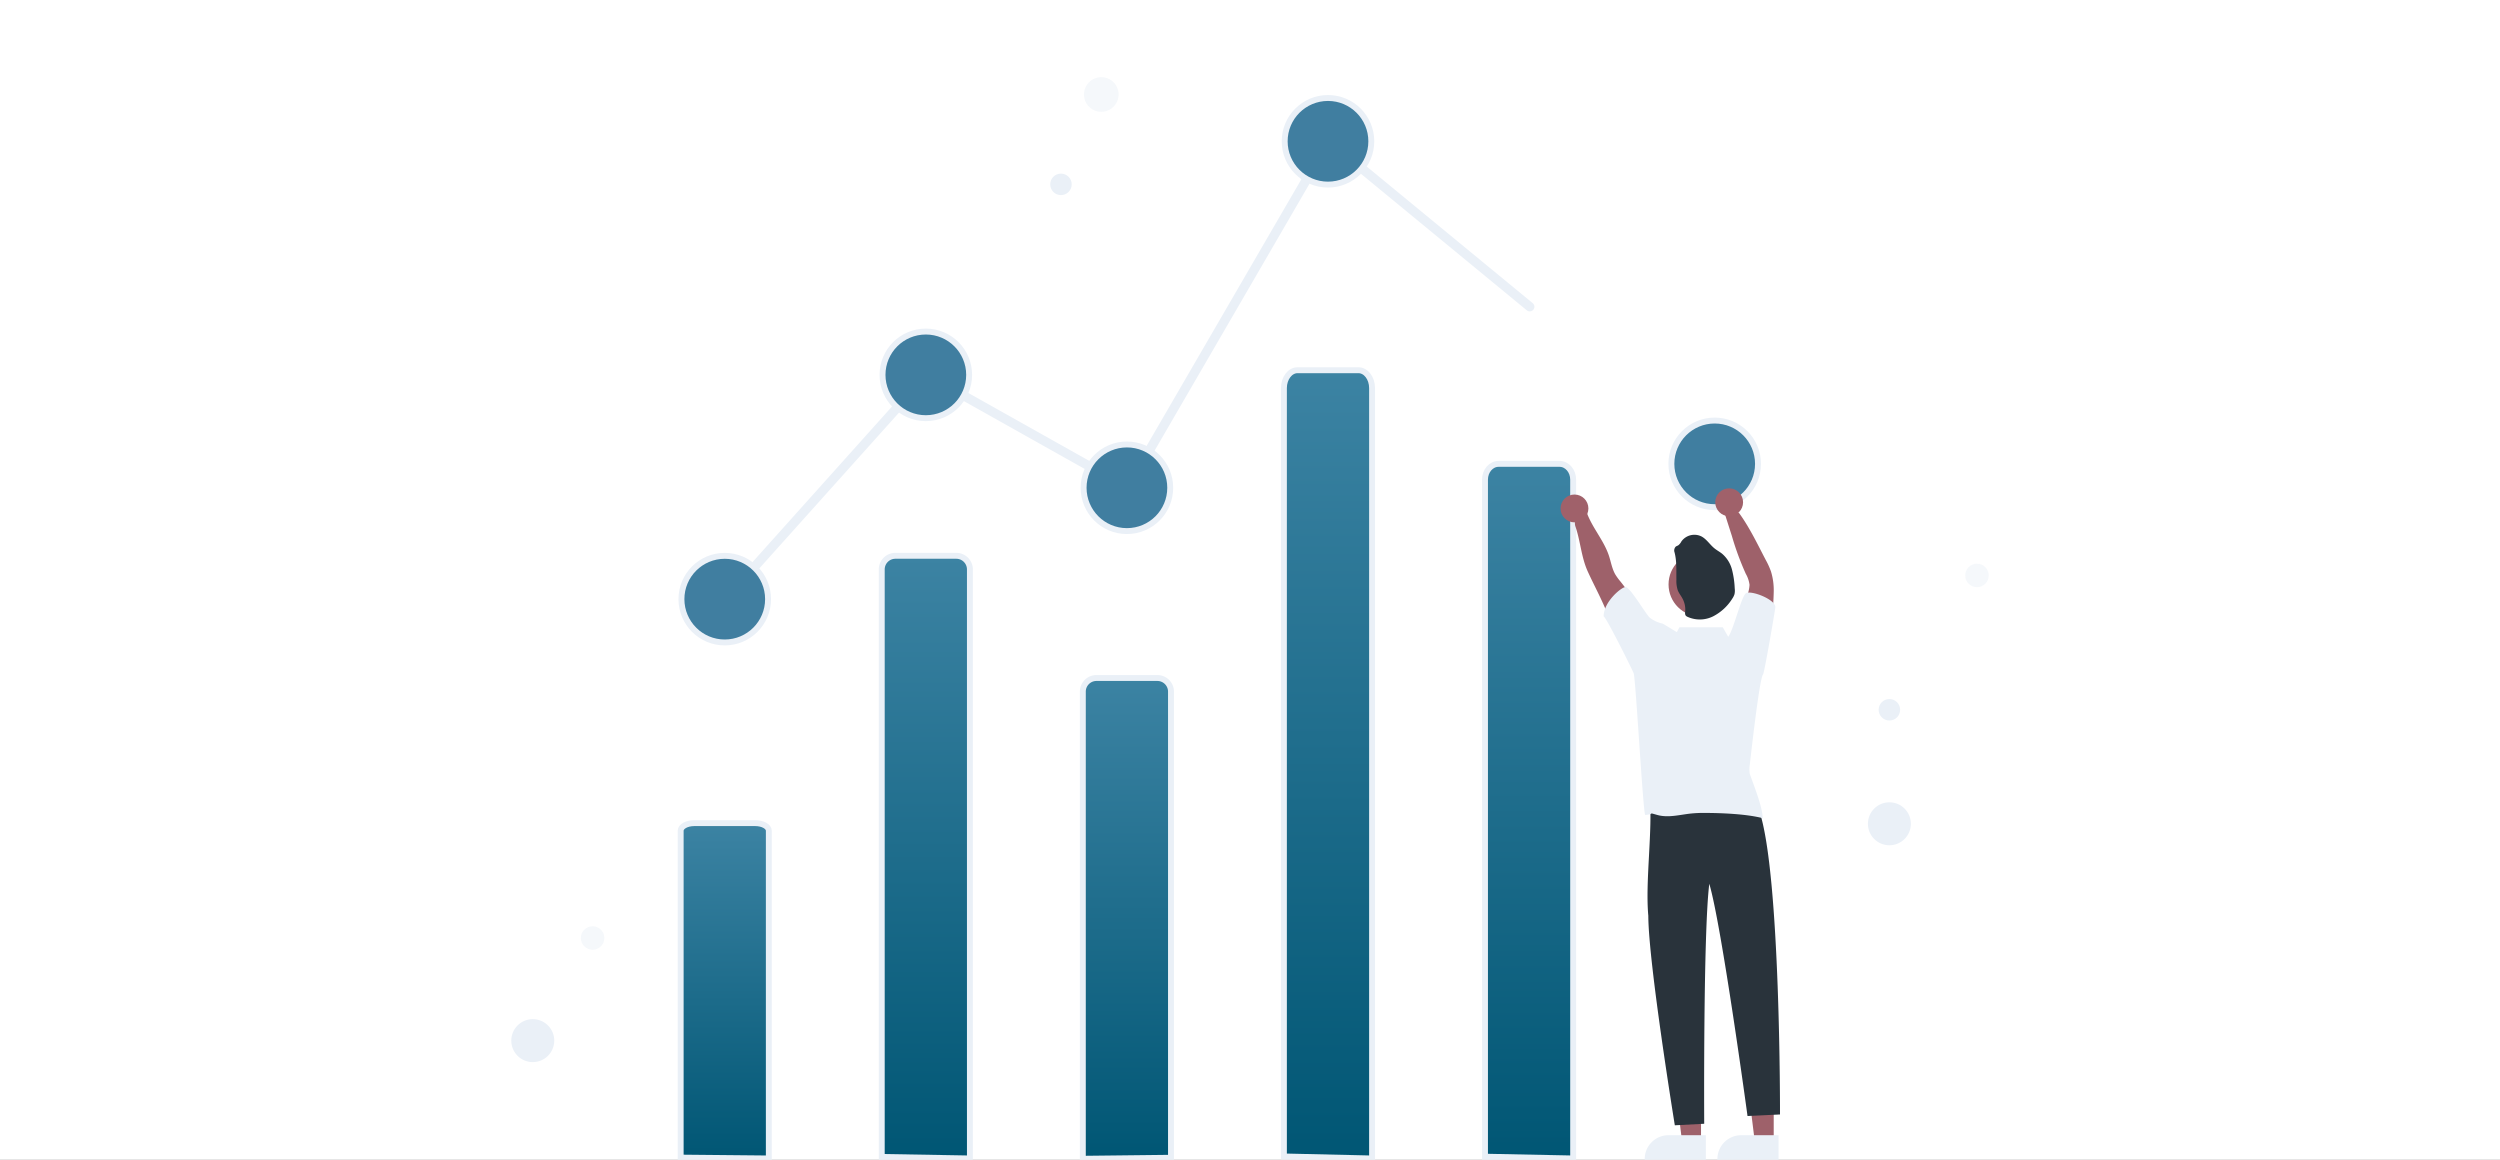
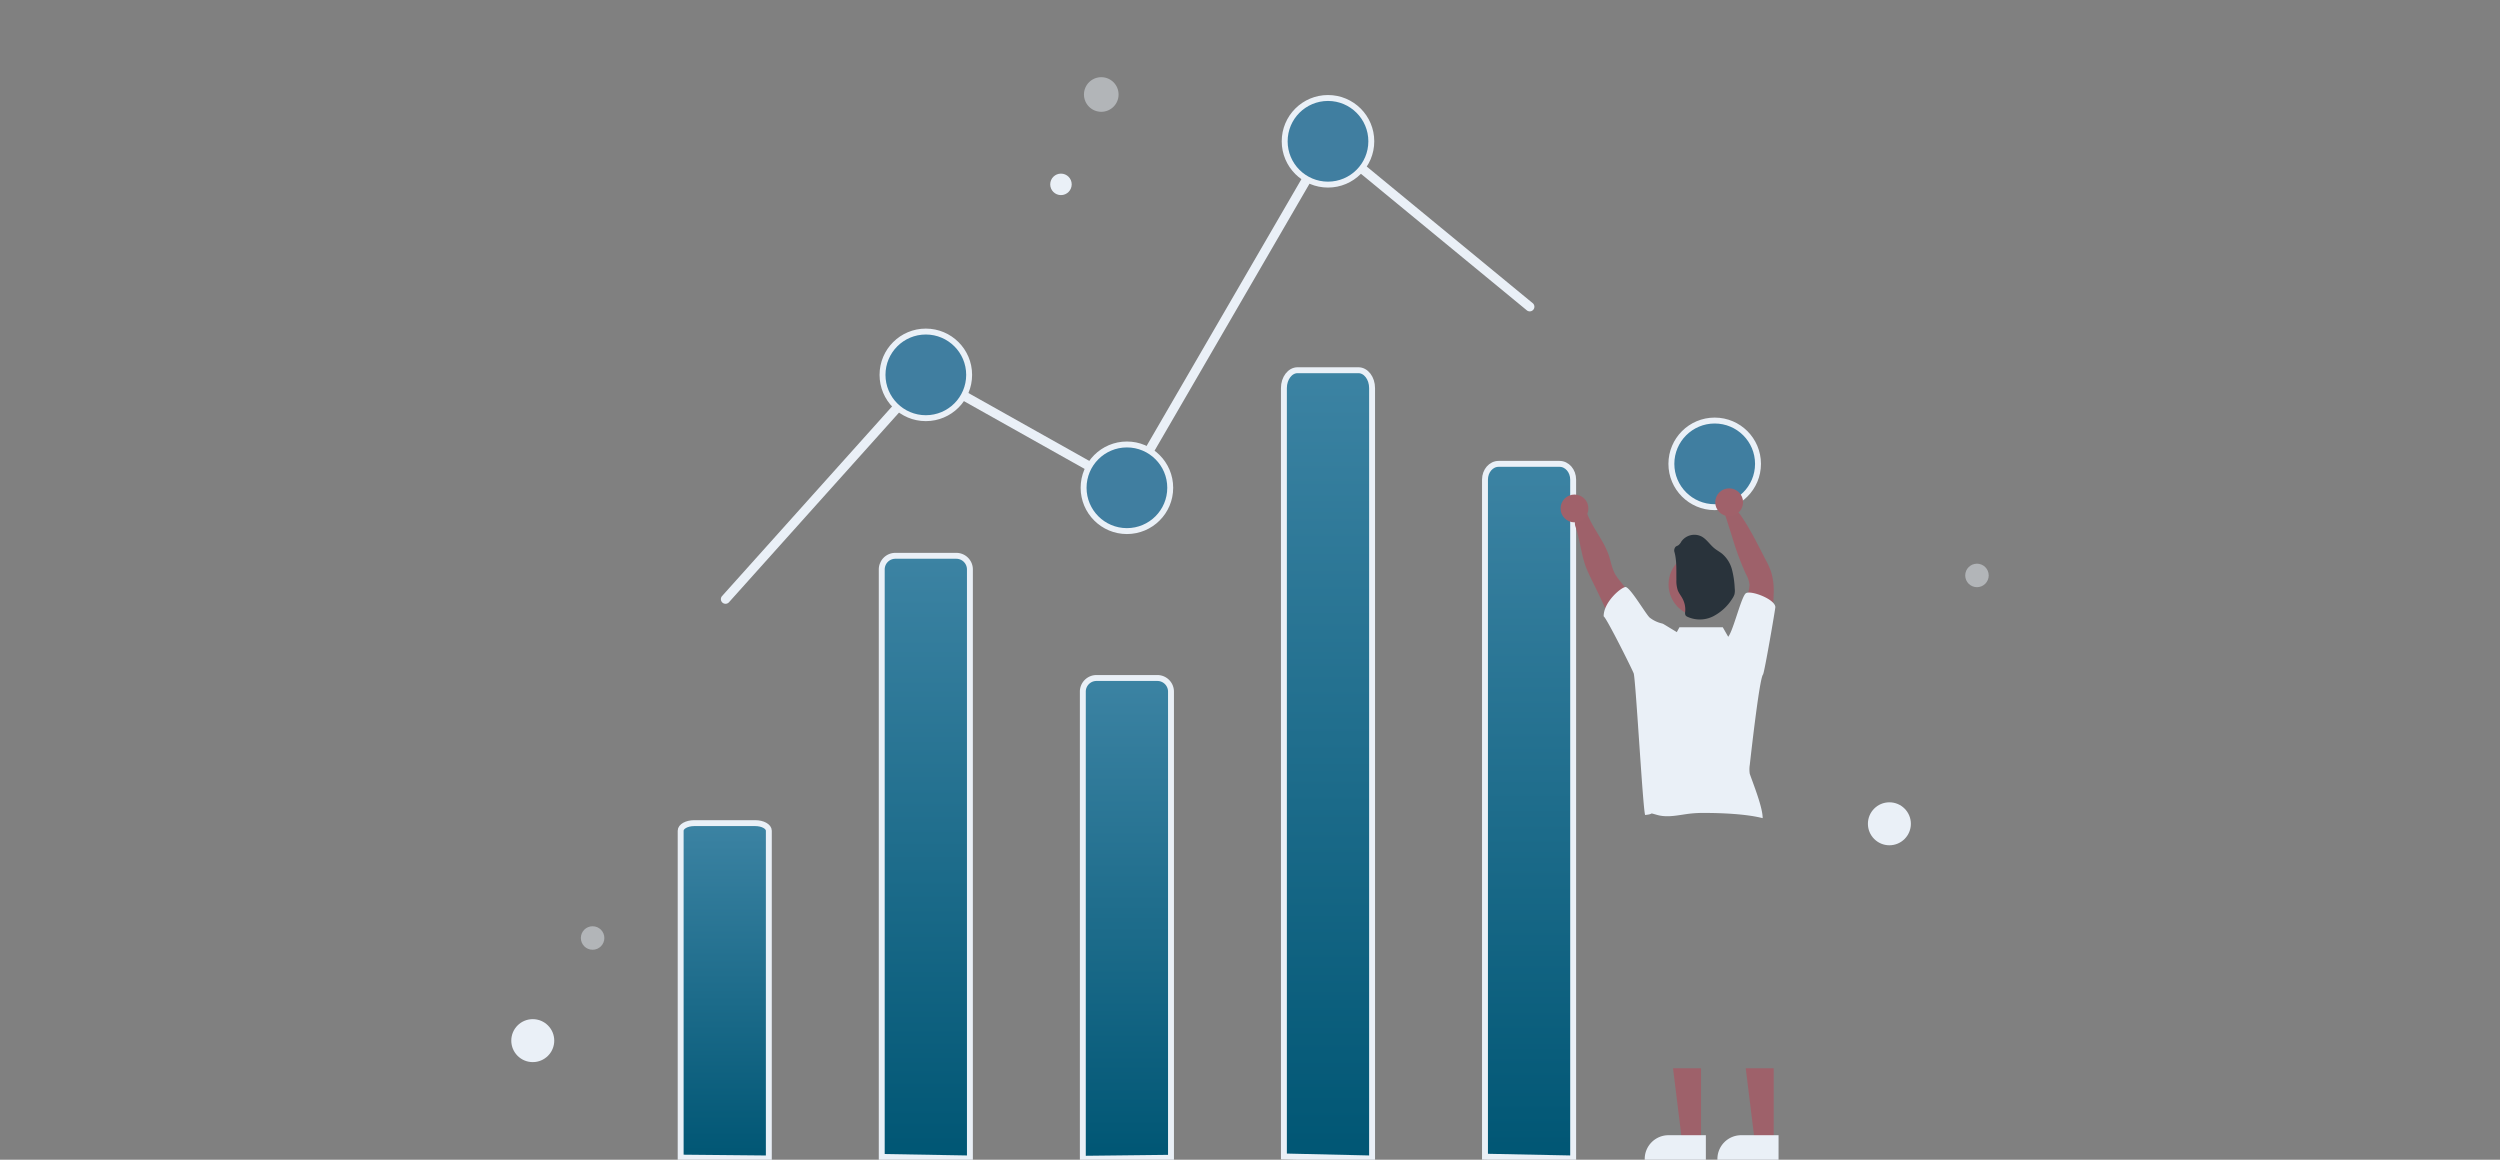
<svg xmlns="http://www.w3.org/2000/svg" width="845" height="392" viewBox="0 0 845 392">
  <rect x="0" y="0" width="845" height="392" fill="#808080" stroke="none" />
  <defs>
    <linearGradient id="linear-gradient" x1="0.5" x2="0.5" y2="1" gradientUnits="objectBoundingBox">
      <stop offset="0" stop-color="#3c83a3" />
      <stop offset="1" stop-color="#005674" />
    </linearGradient>
    <clipPath id="clip-Attributionsmodelle-Fachbeitrag">
      <rect width="845" height="392" />
    </clipPath>
  </defs>
  <g id="Attributionsmodelle-Fachbeitrag" clip-path="url(#clip-Attributionsmodelle-Fachbeitrag)">
-     <rect width="845" height="392" fill="#fff" />
    <g id="Gruppe_16530" data-name="Gruppe 16530" transform="translate(-305.706 -98.491)">
      <g id="Gruppe_16519" data-name="Gruppe 16519" transform="translate(535.77 131.611)">
        <path id="Pfad_18147" data-name="Pfad 18147" d="M747.361,651.991h-6.41L737.9,627.268h9.46Z" transform="translate(-377.908 -299.324)" fill="#9e616a" />
        <path id="Pfad_18148" data-name="Pfad 18148" d="M929.673,784.958H909.006V784.7a8.045,8.045,0,0,1,8.044-8.044h12.624Z" transform="translate(-558.585 -426.077)" fill="#eaf0f7" />
        <path id="Pfad_18149" data-name="Pfad 18149" d="M700.361,651.991h-6.41L690.9,627.268h9.46Z" transform="translate(-355.48 -299.324)" fill="#9e616a" />
        <path id="Pfad_18150" data-name="Pfad 18150" d="M882.673,784.958H862.006V784.7a8.044,8.044,0,0,1,8.044-8.044h12.624Z" transform="translate(-536.158 -426.077)" fill="#eaf0f7" />
        <path id="Path_1495" data-name="Path 1495" d="M368.748,605.261V406.691a4.611,4.611,0,0,1,4.611-4.611h20.578a4.611,4.611,0,0,1,4.611,4.611h0V605.779Z" transform="translate(-300.782 -247.337)" stroke="#eaf0f7" stroke-width="2" fill="url(#linear-gradient)" />
        <path id="Path_1496" data-name="Path 1496" d="M498.748,643.581V485.691a4.611,4.611,0,0,1,4.611-4.611h20.578a4.611,4.611,0,0,1,4.611,4.611h0v157.55Z" transform="translate(-362.816 -285.035)" stroke="#eaf0f7" stroke-width="2" fill="url(#linear-gradient)" />
        <path id="Pfad_18151" data-name="Pfad 18151" d="M266.316,288.243a1.568,1.568,0,0,1-1.167-2.615l68.8-76.744,67.714,38.024,68.117-117.371,69.392,57.115a1.569,1.569,0,0,1-1.994,2.422l-66.54-54.767-67.815,116.85L334.61,212.85l-67.126,74.872a1.564,1.564,0,0,1-1.168.522Z" transform="translate(-251.154 -117.283)" fill="#eaf0f7" />
-         <circle id="Ellipse_300" data-name="Ellipse 300" cx="14.639" cy="14.639" r="14.639" transform="translate(0.262 154.753)" fill="#407ea0" stroke="#eaf0f7" stroke-width="2" />
        <circle id="Ellipse_301" data-name="Ellipse 301" cx="14.639" cy="14.639" r="14.639" transform="translate(68.228 78.945)" fill="#407ea0" stroke="#eaf0f7" stroke-width="2" />
        <circle id="Ellipse_302" data-name="Ellipse 302" cx="14.639" cy="14.639" r="14.639" transform="translate(136.193 117.11)" fill="#407ea0" stroke="#eaf0f7" stroke-width="2" />
        <circle id="Ellipse_303" data-name="Ellipse 303" cx="14.639" cy="14.639" r="14.639" transform="translate(204.159)" fill="#407ea0" stroke="#eaf0f7" stroke-width="2" />
        <circle id="Ellipse_304" data-name="Ellipse 304" cx="14.639" cy="14.639" r="14.639" transform="translate(334.863 109.025)" fill="#407ea0" stroke="#eaf0f7" stroke-width="2" />
-         <path id="Path_1507" data-name="Path 1507" d="M881.347,559.042c5.479.66,19.49-4.338,20.249,3.266,7.212,21.229,7,102.605,7,102.605l-10.979.523s-8.773-64.659-12.922-78.491c-2.082,16.813-1.717,81.106-1.717,81.106l-9.933.523s-8.91-54.747-8.961-70.817c-1.083-11.77,1.573-29.213.436-40.591a43.512,43.512,0,0,0,16.829,1.877Z" transform="translate(-537.021 -321.342)" fill="#29333b" />
        <path id="Path_1513" data-name="Path 1513" d="M758.748,576.813V347.949c0-2.935,2.064-5.315,4.611-5.315h20.578c2.547,0,4.611,2.379,4.611,5.315V577.412Z" transform="translate(-486.884 -218.97)" stroke="#eaf0f7" stroke-width="2" fill="url(#linear-gradient)" />
        <path id="Path_1508" data-name="Path 1508" d="M840.305,407.479a68.3,68.3,0,0,0-8-12.636,20.035,20.035,0,0,1-1.777-2.426c-1.124-1.95-1.459-4.24-2.17-6.373-1.987-5.981-6.943-10.786-8.151-16.971-.439-2.248-4.149,4.286-3.173,7.074,1.741,5.045,1.966,10.388,4.182,15.261s4.82,9.547,6.734,14.529a50.084,50.084,0,0,0,3.55,8.365c1.595,2.614,4.083,4.8,7.089,5.2a17.489,17.489,0,0,1,.852-5.584C840.091,411.855,841.251,409.429,840.305,407.479Z" transform="translate(-514.618 -231.366)" fill="#9e616a" />
        <path id="Path_1509" data-name="Path 1509" d="M919.146,412.8a28.887,28.887,0,0,1,1.7-10.864,11.261,11.261,0,0,0,1-4.1,10.064,10.064,0,0,0-1.265-3.717,95.341,95.341,0,0,1-4.705-12.793l-2.614-8.182c-.852-.625,4.125-.842,5.186.627,3.471,4.82,6.1,10.357,8.851,15.622a26.435,26.435,0,0,1,1.788,3.916,21.536,21.536,0,0,1,.941,6.765,93.9,93.9,0,0,1-1.15,12.793c-.371,2.661-.857,5.558-2.87,7.319A41.442,41.442,0,0,0,919.146,412.8Z" transform="translate(-560.568 -233.297)" fill="#9e616a" />
        <circle id="Ellipse_307" data-name="Ellipse 307" cx="10.848" cy="10.848" r="10.848" transform="translate(333.906 153.568)" fill="#9e616a" />
        <path id="Path_1512" data-name="Path 1512" d="M881.193,394.443a1.884,1.884,0,0,1,.4-1.947c.271-.213.631-.293.921-.5a3.975,3.975,0,0,0,.993-1.256,5.393,5.393,0,0,1,6.749-1.713c1.793.938,2.875,2.817,4.47,4.082.809.656,1.748,1.142,2.563,1.8a10.532,10.532,0,0,1,3.322,5.373,30.481,30.481,0,0,1,.921,6.339,5.7,5.7,0,0,1-.074,1.927,5.388,5.388,0,0,1-.73,1.49,16.593,16.593,0,0,1-6.506,6.019,10.05,10.05,0,0,1-8.669.149,1.491,1.491,0,0,1-.665-.531,1.912,1.912,0,0,1-.1-1.147,7.85,7.85,0,0,0-.864-4.395c-.5-.993-1.242-1.848-1.639-2.875a10.017,10.017,0,0,1-.467-3.565C881.764,400.566,881.976,397.453,881.193,394.443Z" transform="translate(-545.258 -240.85)" fill="#29333b" />
        <path id="Path_1514" data-name="Path 1514" d="M238.747,687.958V577.466c0-1.417,2.065-2.566,4.611-2.566h20.578c2.547,0,4.611,1.15,4.611,2.566v110.78Z" transform="translate(-238.747 -329.804)" stroke="#eaf0f7" stroke-width="2" fill="url(#linear-gradient)" />
        <path id="Path_1515" data-name="Path 1515" d="M628.747,547.848V288.13c0-3.331,2.065-6.031,4.611-6.031h20.578c2.547,0,4.611,2.7,4.611,6.031v260.4Z" transform="translate(-424.85 -190.084)" stroke="#eaf0f7" stroke-width="2" fill="url(#linear-gradient)" />
        <circle id="Ellipse_1810" data-name="Ellipse 1810" cx="4.705" cy="4.705" r="4.705" transform="translate(297.403 134.032)" fill="#a0616a" />
        <circle id="Ellipse_1811" data-name="Ellipse 1811" cx="4.705" cy="4.705" r="4.705" transform="translate(349.685 131.94)" fill="#a0616a" />
        <path id="Pfad_18152" data-name="Pfad 18152" d="M889.315,451.853c.459-.42,4.2-22.31,4.18-22.8-.058-2.7-8.287-5.777-9.933-4.705-1.554,1.011-4.259,12.612-6,14.725l-1.842-3.223H861.081l-.887,1.648c-1.921-1.157-3.649-2.224-4.265-2.577a2.772,2.772,0,0,0-.685-.337,10.621,10.621,0,0,1-4.182-1.966c-1.2-.925-6.783-10.617-8.278-10.361-1.689.282-7.385,5.207-7.319,9.934.717-.015,10.045,18.637,10.176,19.332.716,2.938,3.082,45.788,3.845,47.785,3.516-.34.74-.946,4.144,0,3.665,1.019,7.534-.084,11.314-.492a43.464,43.464,0,0,1,4.737-.209c5.751.026,13.959.345,19.527,1.772.031-3.649-3.173-11.544-4.36-14.989a10.06,10.06,0,0,1,.016-3.105C885.013,481.021,888.074,453.247,889.315,451.853Z" transform="translate(-523.492 -256.961)" fill="#eaf0f7" />
      </g>
      <circle id="Ellipse_1812" data-name="Ellipse 1812" cx="7.261" cy="7.261" r="7.261" transform="translate(937.06 369.672)" fill="#eaf0f7" />
      <circle id="Ellipse_1817" data-name="Ellipse 1817" cx="7.261" cy="7.261" r="7.261" transform="translate(478.52 442.963)" fill="#eaf0f7" />
      <circle id="Ellipse_1814" data-name="Ellipse 1814" cx="5.852" cy="5.852" r="5.852" transform="translate(672.084 124.578)" fill="#eaf0f7" opacity="0.47" />
      <circle id="Ellipse_1815" data-name="Ellipse 1815" cx="3.973" cy="3.973" r="3.973" transform="translate(969.948 289.014)" fill="#eaf0f7" opacity="0.47" />
      <circle id="Ellipse_1818" data-name="Ellipse 1818" cx="3.973" cy="3.973" r="3.973" transform="translate(502.034 411.563)" fill="#eaf0f7" opacity="0.47" />
-       <circle id="Ellipse_1813" data-name="Ellipse 1813" cx="3.631" cy="3.631" r="3.631" transform="translate(940.69 334.766)" fill="#eaf0f7" />
      <circle id="Ellipse_1816" data-name="Ellipse 1816" cx="3.631" cy="3.631" r="3.631" transform="translate(660.68 157.175)" fill="#eaf0f7" />
    </g>
  </g>
</svg>